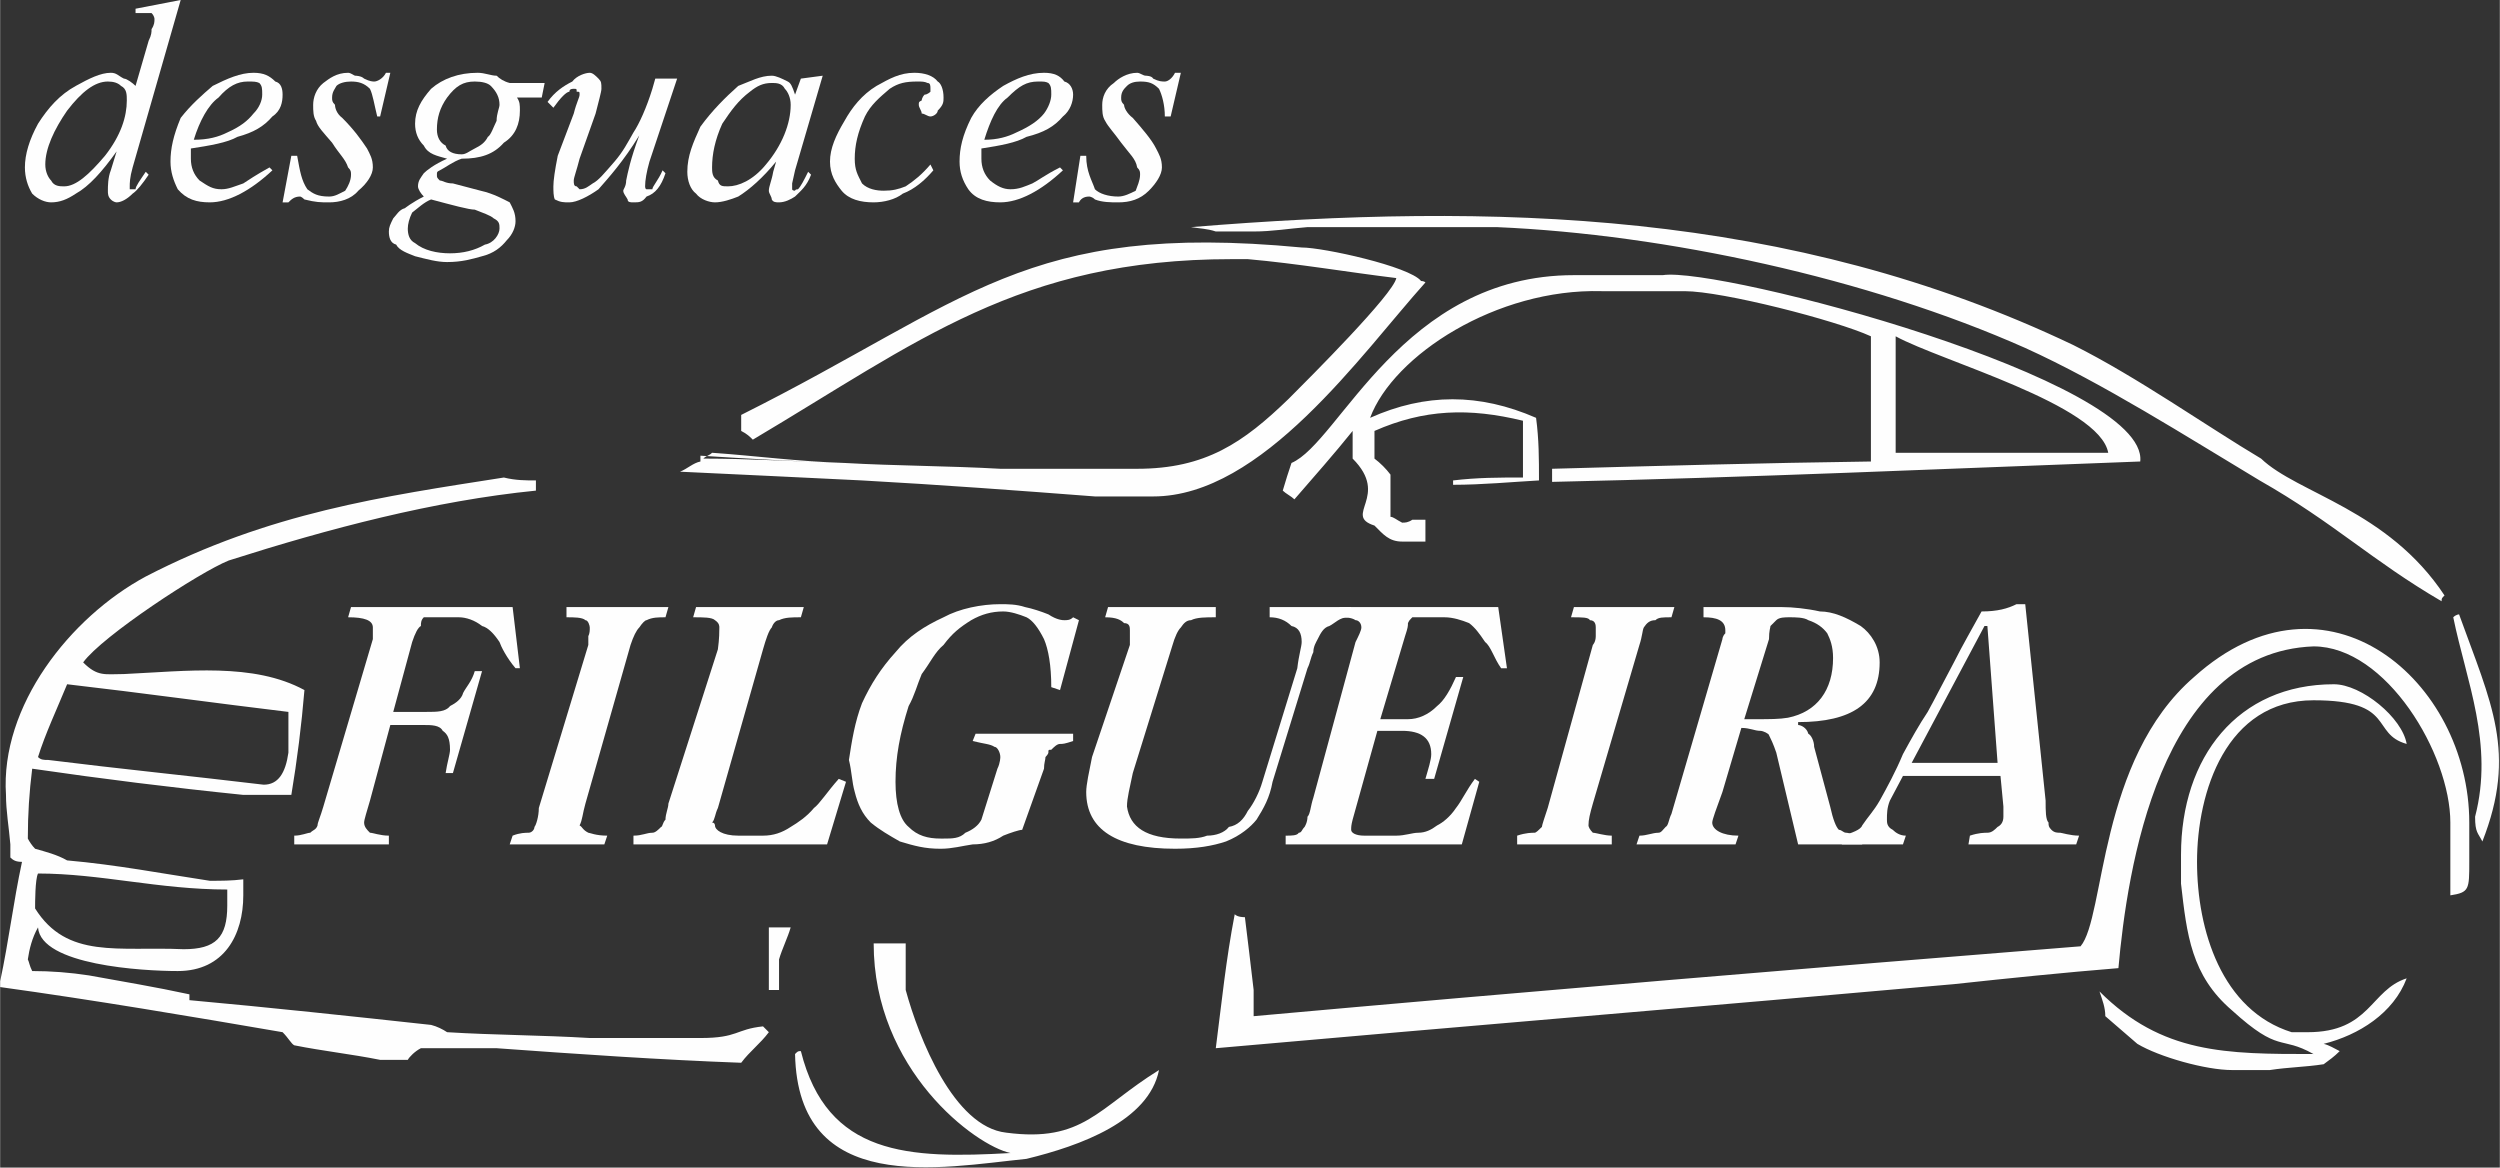
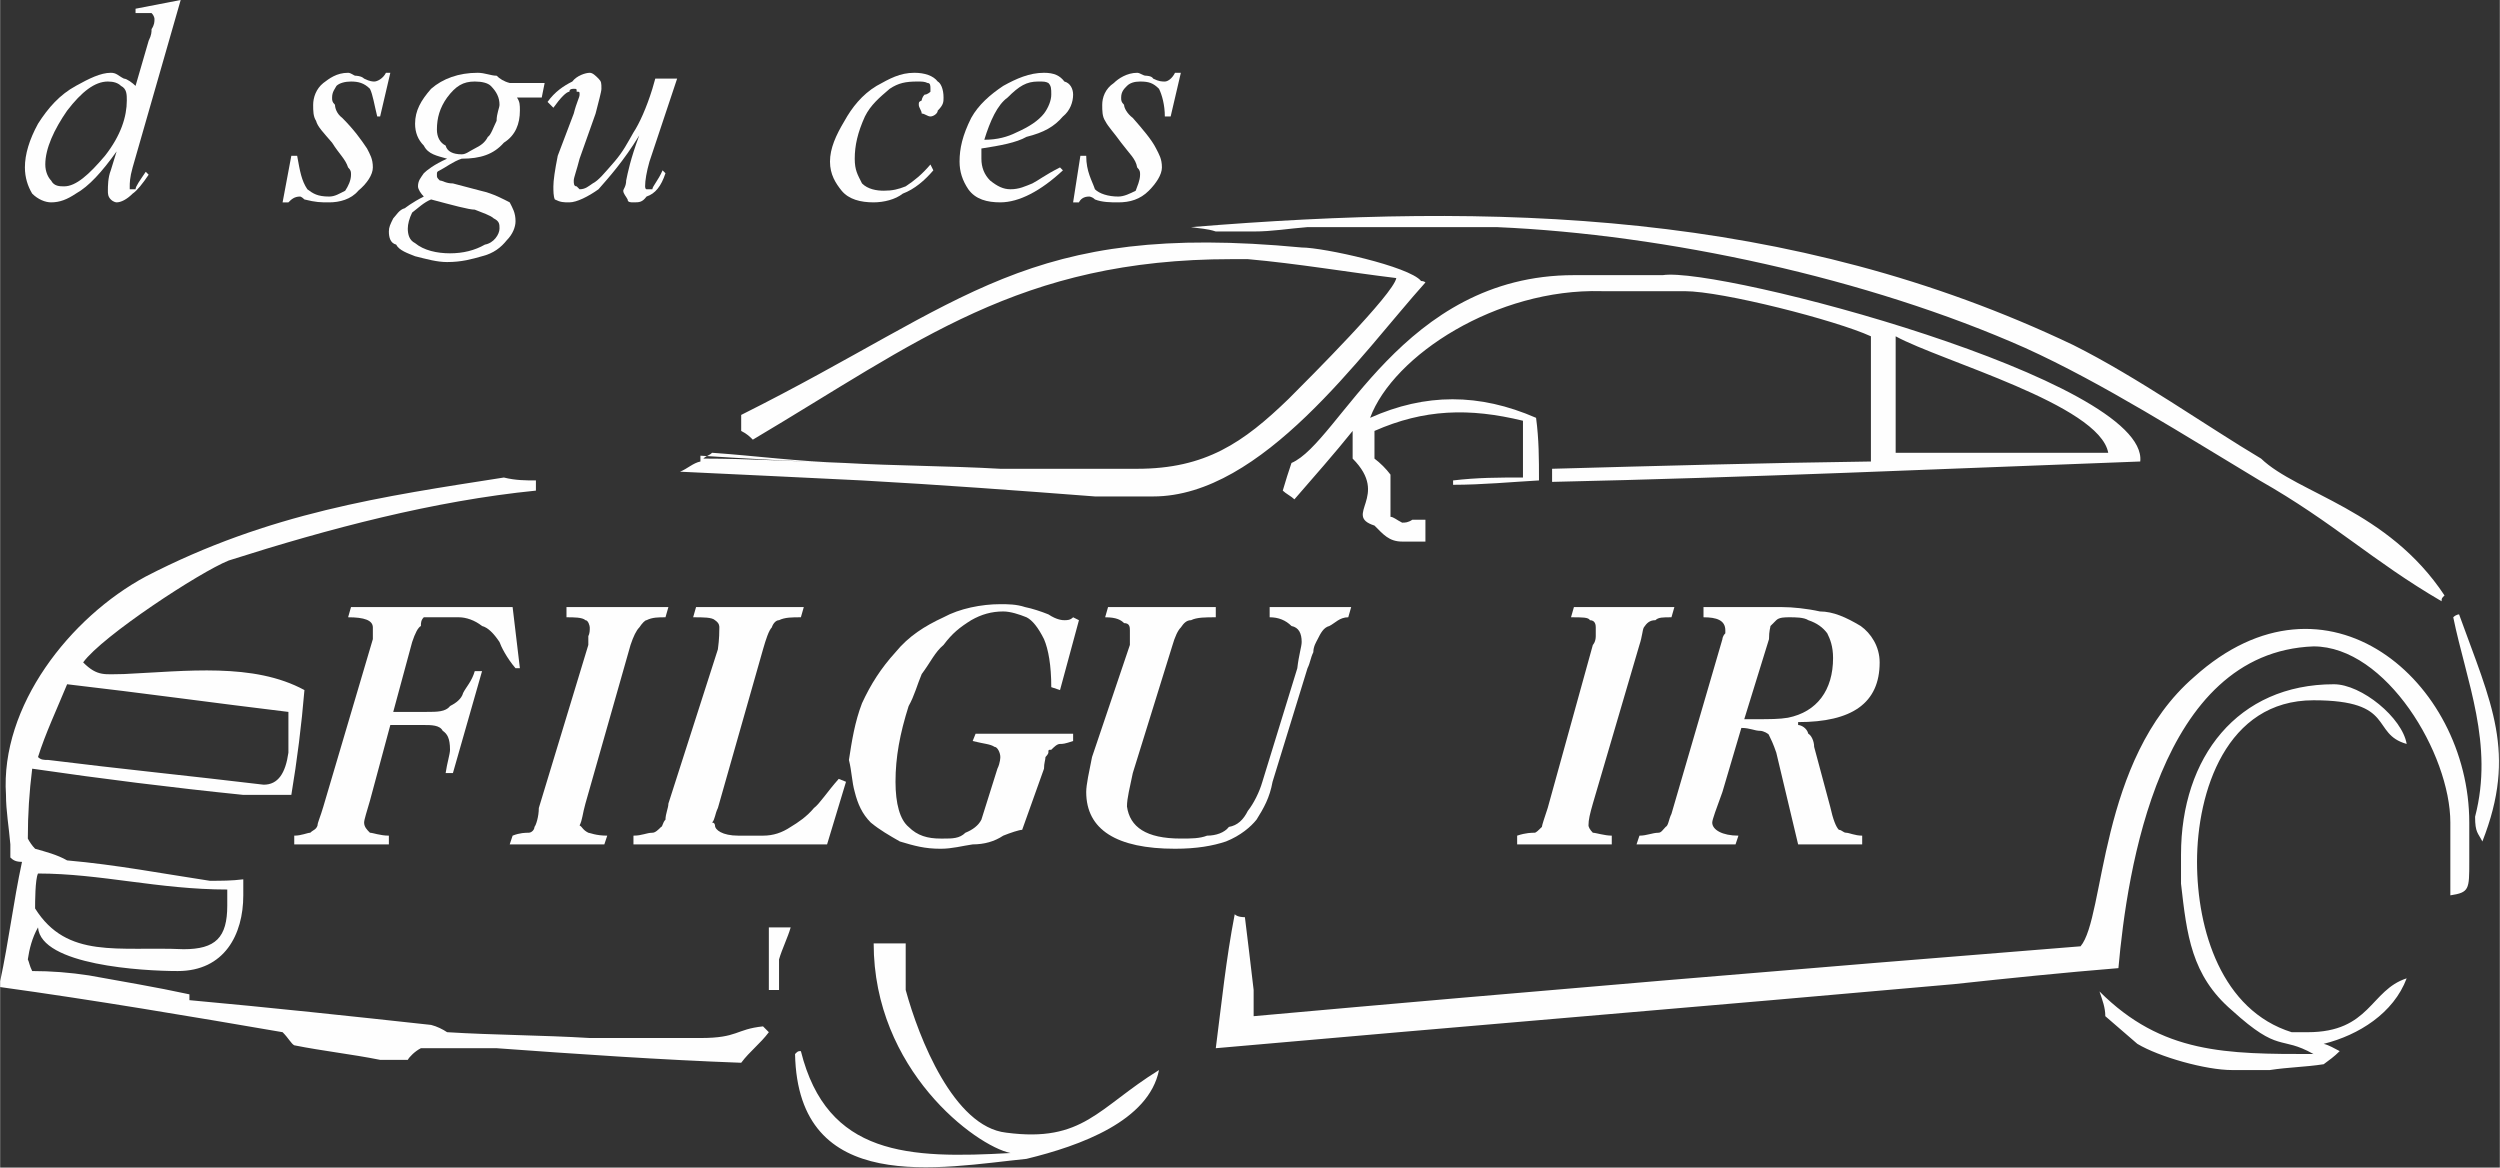
<svg xmlns="http://www.w3.org/2000/svg" xml:space="preserve" width="2897px" height="1353px" version="1.1" style="shape-rendering:geometricPrecision; text-rendering:geometricPrecision; image-rendering:optimizeQuality; fill-rule:evenodd; clip-rule:evenodd" viewBox="0 0 1717 802">
  <rect x="0" y="0" width="1717" height="802" fill="#333333" stroke="none" />
  <defs>
    <style type="text/css">
   
    .fil0 {fill:#FEFEFE}
    .fil1 {fill:#FEFEFE;fill-rule:nonzero}
   
  </style>
  </defs>
  <g id="Capa_x0020_1">
    <g id="_2428088940816">
      <path class="fil0" d="M368 337c0,-4 0,-6 0,-7 -7,0 -14,0 -22,-2 -83,13 -161,24 -246,68 -52,28 -100,89 -96,150 0,11 2,22 3,34 0,3 0,5 0,9 2,2 4,3 8,3 -6,28 -9,54 -15,82 0,0 0,2 0,4 65,9 130,20 194,31 4,4 6,8 8,9 20,4 39,6 59,10 6,0 11,0 19,0 1,-2 5,-6 9,-8 5,0 13,0 18,0 11,0 23,0 34,0 55,4 113,8 168,10 6,-8 13,-13 19,-21 -2,-2 -2,-2 -4,-4 -19,2 -17,8 -43,8 -26,0 -51,0 -76,0 -33,-2 -66,-2 -98,-4 -3,-2 -7,-4 -11,-5 -55,-6 -111,-12 -166,-17 0,-2 0,-2 0,-4 -23,-5 -47,-9 -69,-13 -13,-2 -26,-3 -39,-3 -2,-4 -2,-6 -3,-8 1,-7 3,-15 7,-22 2,26 72,30 96,30 32,0 45,-25 45,-52 0,-4 0,-8 0,-11 -8,1 -15,1 -23,1 -33,-5 -64,-11 -98,-14 -7,-4 -15,-6 -22,-8 -2,-2 -4,-5 -5,-7 0,-17 1,-32 3,-48 48,7 96,13 145,18 11,0 22,0 33,0 4,-24 7,-48 9,-72 -35,-19 -81,-13 -124,-11 -13,0 -18,2 -28,-8 13,-18 80,-62 100,-70 69,-22 141,-41 211,-48l0 0zm428 398c-42,26 -52,50 -105,43 -36,-4 -60,-65 -69,-98 0,-2 0,-4 0,-8 0,-7 0,-17 0,-24 -7,0 -15,0 -22,0 0,87 70,139 94,144 -70,4 -126,2 -144,-70 -2,0 -2,0 -4,2 2,98 100,78 159,72 37,-9 84,-26 91,-61zm887 -170c0,16 0,33 0,50 13,-2 13,-4 13,-23 0,-9 0,-18 0,-27 0,-97 -98,-182 -189,-100 -66,57 -61,165 -78,185 -188,15 -379,31 -568,48 0,-6 0,-11 0,-18 -2,-17 -4,-34 -6,-50 -1,0 -5,0 -7,-2 -6,31 -9,61 -13,92 169,-15 339,-29 507,-44 37,-4 76,-8 113,-11 6,-67 28,-217 134,-221 50,0 94,74 94,121zm-1174 -269c4,2 6,4 8,6 113,-67 183,-124 329,-124 4,0 8,0 11,0 34,3 69,9 102,13 -2,11 -59,68 -74,83 -31,30 -57,48 -104,48 -31,0 -63,0 -94,0 -35,-2 -72,-2 -107,-4 -32,-1 -62,-5 -91,-7 -2,2 -4,2 -6,4 32,0 63,2 97,3 -34,-1 -67,-3 -99,-5 0,2 0,4 0,5 0,-1 0,-1 0,-1 -5,1 -9,5 -14,7 42,2 85,4 125,6 54,3 108,7 160,11 15,0 28,0 40,0 75,0 143,-98 187,-147 0,0 -1,-1 -3,-1 -8,-10 -67,-23 -82,-23 -190,-18 -229,37 -385,115 0,4 0,8 0,11l0 0zm1168 117c0,-2 0,-2 2,-4 -39,-59 -101,-70 -126,-94 -37,-22 -85,-56 -129,-78 -195,-93 -398,-98 -606,-81 6,1 11,1 17,3 9,0 17,0 26,0 13,0 24,-2 37,-3 43,0 85,0 130,0 116,5 255,35 363,83 53,24 111,61 161,91 51,29 77,55 125,83l0 0zm-1149 267c2,0 5,0 7,0 0,-4 0,-10 0,-13 0,-4 0,-6 0,-8 2,-7 6,-15 8,-22 -6,0 -10,0 -15,0 0,15 0,30 0,43l0 0zm1172 -119c0,11 2,11 5,17 24,-61 6,-95 -16,-156 0,0 -2,0 -4,2 9,44 28,87 15,137l0 0zm-1676 63c0,-4 0,-20 2,-24 43,0 83,11 130,11 0,4 0,7 0,11 0,22 -8,30 -30,30 -45,-2 -80,7 -102,-28l0 0zm2 -104c5,-16 13,-33 20,-50 52,6 102,13 152,19 0,9 0,18 0,28 -2,14 -7,22 -17,22 -50,-6 -100,-11 -148,-17 -3,0 -5,0 -7,-2l0 0zm903 -224c0,8 0,13 0,19 26,26 -7,39 15,46 6,6 10,11 19,11 4,0 9,0 13,0 2,0 3,0 3,0 0,-4 0,-9 0,-15 -3,0 -5,0 -9,0 -3,2 -5,2 -7,2 -4,-2 -6,-4 -8,-4 0,-11 0,-20 0,-29 -3,-4 -7,-8 -11,-11 0,-6 0,-11 0,-19 34,-15 65,-16 102,-7 0,13 0,26 0,39 -17,0 -31,0 -48,2 0,1 0,3 0,3 20,0 41,-2 59,-3 0,-15 0,-28 -2,-43 -39,-17 -76,-17 -114,0 16,-43 87,-89 159,-87 18,0 39,0 57,0 26,0 104,20 128,31 0,28 0,56 0,84 0,0 0,2 0,2 -74,1 -146,3 -219,5 0,4 0,8 0,9 136,-3 269,-9 404,-14 6,-56 -289,-134 -328,-128 -20,0 -40,0 -61,0 -118,0 -161,115 -194,129 -2,6 -4,12 -6,19 2,2 6,4 8,6 13,-15 28,-32 40,-47l0 0zm519 15c-50,0 -98,0 -146,0 0,-26 0,-52 0,-80 31,17 140,47 146,80zm50 276c0,5 0,13 0,20 4,35 7,63 35,87 33,30 33,17 56,30 -60,0 -104,0 -147,-43 2,6 4,11 4,17 7,6 15,13 22,19 15,9 47,18 65,18 9,0 19,0 26,0 13,-2 24,-2 37,-4 4,-3 7,-5 11,-9 -4,-2 -7,-4 -11,-5 24,-6 48,-21 57,-45 -25,8 -25,37 -68,37 -2,0 -4,0 -4,0 -2,0 -5,0 -7,0 -48,-15 -65,-70 -65,-117 0,-48 20,-111 80,-111 57,0 39,23 64,30 -3,-18 -31,-41 -50,-41 -66,0 -105,50 -105,117l0 0z" />
      <path class="fil1" d="M124 0l-33 115c-2,7 -2,11 -2,13 0,0 0,2 0,2 0,0 0,0 2,0 0,0 0,0 2,0 0,-2 3,-6 7,-12l2 2c-4,6 -8,11 -11,13 -4,4 -8,6 -11,6 0,0 -2,0 -4,-2 -2,-2 -2,-4 -2,-6 0,-3 0,-9 2,-14l4 -13c-10,14 -19,24 -28,29 -6,4 -11,6 -17,6 -4,0 -9,-2 -13,-6 -3,-5 -5,-11 -5,-18 0,-9 3,-19 9,-30 7,-11 15,-20 26,-26 9,-5 17,-9 24,-9 4,0 5,2 9,4 2,0 6,3 8,5l9 -31c2,-4 2,-6 2,-8 2,-3 2,-5 2,-7 0,0 0,-2 -2,-4 0,0 -2,0 -6,0 0,0 -4,0 -5,0l0 -3 31 -6 0 0zm-37 69c0,-4 0,-8 -4,-10 -2,-2 -5,-3 -9,-3 -9,0 -18,7 -28,20 -9,13 -15,26 -15,37 0,5 2,9 4,11 2,4 6,4 9,4 8,0 17,-8 28,-21 11,-14 15,-27 15,-38z" />
-       <path id="_1" class="fil1" d="M131 102c0,2 0,5 0,7 0,6 2,11 6,15 6,4 9,6 15,6 5,0 9,-2 15,-4 3,-2 9,-6 18,-11l2 2c-15,14 -30,22 -43,22 -9,0 -16,-2 -22,-9 -3,-6 -5,-12 -5,-19 0,-9 2,-18 7,-30 7,-9 15,-16 22,-22 10,-5 19,-9 28,-9 7,0 11,2 15,6 4,1 5,5 5,9 0,5 -1,11 -7,15 -6,7 -13,11 -24,14 -7,4 -19,6 -32,8l0 0zm2 -6c10,0 17,-2 23,-5 9,-4 14,-8 18,-13 4,-4 6,-9 6,-13 0,-4 0,-6 -2,-8 -2,-1 -4,-1 -8,-1 -7,0 -13,3 -20,11 -7,5 -13,16 -17,29l0 0z" />
      <path id="_2" class="fil1" d="M268 50l-7 30 -2 0c-2,-8 -3,-15 -5,-19 -4,-4 -8,-5 -13,-5 -4,0 -8,1 -10,3 -1,2 -3,4 -3,8 0,2 0,3 2,5 0,2 1,6 5,9 8,8 13,15 17,21 2,4 4,7 4,13 0,5 -4,11 -10,16 -5,6 -13,8 -20,8 -6,0 -9,0 -17,-2 -2,-2 -3,-2 -3,-2 -4,0 -6,2 -8,4l-4 0 6 -32 4 0c2,11 3,17 7,23 4,3 7,5 15,5 4,0 7,-2 11,-4 2,-3 4,-7 4,-11 0,-2 0,-3 -2,-5 -2,-6 -6,-9 -11,-17 -6,-7 -10,-11 -11,-15 -2,-3 -2,-7 -2,-11 0,-5 2,-11 7,-15 4,-3 9,-7 17,-7 2,0 4,2 5,2 0,0 4,0 6,2 4,2 6,2 7,2 2,0 6,-2 8,-6l3 0 0 0z" />
      <path id="_3" class="fil1" d="M374 57l-2 10 -17 0c2,3 2,5 2,9 0,9 -3,17 -11,22 -7,8 -16,11 -29,11 -6,2 -11,6 -15,8 -2,1 -2,1 -2,3 0,2 0,2 2,4 2,0 4,2 9,2l19 5c9,2 16,6 20,8 2,4 4,7 4,13 0,4 -2,9 -6,13 -4,5 -9,9 -17,11 -7,2 -14,4 -24,4 -7,0 -14,-2 -22,-4 -5,-2 -11,-4 -13,-8 -4,-1 -5,-5 -5,-9 0,-3 1,-5 3,-9 2,-2 4,-6 8,-7 0,0 5,-4 13,-8 -2,-2 -4,-5 -4,-7 0,-4 2,-6 4,-9 2,-2 7,-6 16,-10 -7,-2 -13,-3 -16,-9 -4,-4 -6,-9 -6,-15 0,-9 4,-16 11,-24 8,-7 19,-11 32,-11 5,0 9,2 13,2 2,2 5,4 9,5l24 0 0 0zm-31 15c0,-5 -2,-9 -6,-13 -2,-2 -6,-3 -11,-3 -8,0 -13,3 -19,11 -5,7 -7,14 -7,22 0,5 2,9 6,11 1,4 5,6 11,6 3,0 5,-2 9,-4 4,-2 7,-4 9,-8 2,-1 4,-7 6,-11 0,-5 2,-9 2,-11l0 0zm-47 65c-5,2 -9,6 -13,9 -2,4 -3,8 -3,11 0,4 1,8 5,10 6,5 15,7 24,7 9,0 17,-2 24,-6 6,-1 10,-7 10,-11 0,-3 0,-5 -4,-7 -2,-2 -8,-4 -13,-6 -4,0 -15,-3 -30,-7l0 0z" />
      <path id="_4" class="fil1" d="M465 54l-19 57c-2,7 -3,13 -3,17 0,0 0,2 1,2 0,0 0,0 0,0 2,0 2,0 4,0 0,-2 4,-6 7,-13l2 2c-3,9 -7,14 -13,16 -3,4 -5,4 -9,4 -2,0 -4,0 -4,-2 -1,-2 -3,-4 -3,-6 0,-1 2,-3 2,-7 1,-5 3,-15 9,-31 -11,18 -21,29 -28,37 -7,5 -15,9 -20,9 -4,0 -6,0 -10,-2 -1,-2 -1,-6 -1,-9 0,-4 1,-11 3,-21l11 -29c2,-8 4,-11 4,-13 0,-2 0,-2 -2,-2 0,-2 0,-2 -2,-2 -1,0 -3,0 -3,2 -2,0 -6,4 -11,11l-4 -4c5,-7 11,-11 17,-14 3,-4 9,-6 12,-6 2,0 4,2 6,4 2,2 2,3 2,7 0,2 -2,9 -4,17l-11 31c-2,8 -4,13 -4,15 0,2 0,4 2,4 0,0 2,2 2,2 4,0 6,-2 9,-4 4,-2 8,-7 15,-15 6,-7 9,-13 13,-20 4,-6 9,-17 13,-30l2 -7 15 0 0 0z" />
-       <path id="_5" class="fil1" d="M565 52l-19 65 -2 9c0,0 0,2 0,2 0,0 0,2 0,2 0,0 0,1 2,1 0,0 0,-1 2,-1 2,-2 4,-6 7,-12l2 2c-3,8 -7,11 -11,15 -3,2 -7,4 -11,4 -2,0 -4,0 -5,-2 0,-2 -2,-4 -2,-6 0,-3 2,-7 3,-13l2 -7c-9,11 -18,19 -26,24 -5,2 -11,4 -16,4 -4,0 -10,-2 -13,-6 -4,-3 -6,-9 -6,-15 0,-11 4,-20 9,-31 8,-11 17,-20 26,-28 8,-3 15,-7 23,-7 3,0 7,2 11,4 2,1 3,3 5,9l4 -11 15 -2zm-35 5c-6,0 -10,2 -15,6 -8,6 -13,13 -19,22 -5,11 -7,21 -7,30 0,3 0,7 4,9 1,4 3,4 7,4 7,0 17,-4 26,-15 11,-13 17,-28 17,-41 0,-5 -2,-9 -4,-11 -2,-4 -6,-4 -9,-4l0 0z" />
      <path id="_6" class="fil1" d="M641 117c-6,7 -13,13 -21,16 -5,4 -13,6 -20,6 -9,0 -17,-2 -22,-8 -4,-5 -8,-11 -8,-20 0,-9 4,-18 10,-28 5,-9 12,-18 22,-24 9,-5 16,-9 26,-9 7,0 13,2 16,6 2,1 4,5 4,11 0,3 0,5 -4,9 0,2 -3,4 -5,4 -2,0 -4,-2 -6,-2 0,-2 -2,-4 -2,-6 0,-2 0,-2 2,-3 0,0 0,-2 2,-4 2,0 4,-2 4,-2 0,-2 0,-2 0,-2 0,-2 0,-4 -2,-4 -2,-1 -4,-1 -7,-1 -8,0 -13,1 -19,5 -7,6 -13,11 -17,19 -5,11 -7,20 -7,29 0,8 2,11 5,17 4,4 10,5 15,5 6,0 10,-1 15,-3 6,-4 11,-8 17,-15l2 4 0 0z" />
      <path id="_7" class="fil1" d="M674 102c0,2 0,5 0,7 0,6 2,11 6,15 5,4 9,6 14,6 6,0 10,-2 15,-4 4,-2 9,-6 19,-11l2 2c-15,14 -30,22 -43,22 -9,0 -17,-2 -22,-9 -4,-6 -6,-12 -6,-19 0,-9 2,-18 8,-30 5,-9 13,-16 22,-22 9,-5 18,-9 28,-9 7,0 11,2 14,6 4,1 6,5 6,9 0,5 -2,11 -7,15 -6,7 -13,11 -25,14 -7,4 -18,6 -31,8l0 0zm2 -6c9,0 16,-2 22,-5 9,-4 15,-8 19,-13 3,-4 5,-9 5,-13 0,-4 0,-6 -2,-8 -2,-1 -3,-1 -7,-1 -8,0 -13,3 -21,11 -7,5 -12,16 -16,29l0 0z" />
      <path id="_8" class="fil1" d="M811 50l-7 30 -4 0c0,-8 -2,-15 -4,-19 -4,-4 -7,-5 -13,-5 -4,0 -7,1 -9,3 -2,2 -4,4 -4,8 0,2 0,3 2,5 0,2 2,6 6,9 7,8 13,15 16,21 2,4 4,7 4,13 0,5 -4,11 -9,16 -6,6 -13,8 -21,8 -5,0 -11,0 -16,-2 -2,-2 -4,-2 -4,-2 -4,0 -6,2 -7,4l-4 0 5 -32 4 0c0,11 4,17 6,23 3,3 9,5 16,5 4,0 8,-2 12,-4 1,-3 3,-7 3,-11 0,-2 0,-3 -2,-5 -1,-6 -5,-9 -11,-17 -5,-7 -9,-11 -11,-15 -2,-3 -2,-7 -2,-11 0,-5 2,-11 8,-15 3,-3 9,-7 16,-7 2,0 4,2 6,2 0,0 4,0 5,2 4,2 6,2 8,2 2,0 5,-2 7,-6l4 0 0 0z" />
      <path class="fil1" d="M256 439c0,0 0,-2 0,-4 0,-2 0,-2 0,-4 0,-5 -6,-7 -17,-7l2 -7 111 0 5 42 -3 0c-6,-7 -10,-15 -11,-18 -4,-6 -8,-10 -12,-11 -5,-4 -11,-6 -16,-6l-19 0c-2,0 -3,0 -5,0 -2,2 -2,4 -2,6 -2,1 -4,5 -6,11l-13 48 23 0c7,0 13,0 16,-4 4,-2 8,-5 9,-9 2,-4 6,-8 8,-15l5 0 -20 70 -5 0c1,-7 3,-13 3,-16 0,-8 -2,-11 -5,-13 -2,-4 -8,-4 -13,-4l-23 0 -14 52c-2,7 -4,13 -4,15 0,3 2,5 4,7 2,0 7,2 13,2l0 6 -65 0 0 -6c5,0 9,-2 11,-2 2,-2 4,-2 5,-5 0,-2 2,-6 4,-13l34 -115 0 0z" />
      <path id="_1_0" class="fil1" d="M404 443c0,0 0,-2 0,-6 1,-2 1,-4 1,-6 0,-1 -1,-5 -3,-5 -2,-2 -8,-2 -13,-2l0 -7 70 0 -2 7c-5,0 -9,0 -13,2 -1,0 -3,2 -5,5 -2,2 -4,6 -6,12l-31 109c-2,7 -2,11 -4,15 2,1 2,3 6,5 1,0 5,2 13,2l-2 6 -65 0 2 -6c5,-2 9,-2 11,-2 2,0 4,-2 4,-4 1,-1 3,-7 3,-13l34 -112 0 0z" />
      <path id="_2_1" class="fil1" d="M493 446c1,-7 1,-13 1,-15 0,-1 0,-3 -3,-5 -2,-2 -8,-2 -15,-2l2 -7 74 0 -2 7c-6,0 -11,0 -15,2 -2,0 -4,2 -5,5 -2,2 -4,8 -6,15l-31 109c-2,4 -2,8 -4,10 2,0 2,2 2,2 0,3 5,7 16,7l17 0c7,0 13,-2 19,-6 5,-3 11,-7 16,-13 4,-3 9,-11 17,-20l5 2 -13 43 -133 0 0 -6c6,0 9,-2 13,-2 2,0 4,-2 6,-4 1,0 1,-3 3,-5 0,-4 2,-8 2,-11l34 -106 0 0z" />
      <path id="_3_2" class="fil1" d="M722 472c0,-15 -2,-26 -5,-33 -4,-8 -8,-13 -12,-15 -5,-2 -11,-4 -16,-4 -8,0 -15,2 -22,6 -8,5 -13,9 -19,17 -6,5 -9,12 -15,20 -3,7 -5,15 -9,22 -6,19 -9,35 -9,52 0,15 3,26 9,31 6,6 13,8 22,8 2,0 2,0 2,0 6,0 11,0 15,-4 5,-2 9,-5 11,-9l11 -35c2,-4 2,-8 2,-8 0,-3 -2,-7 -4,-7 -3,-2 -7,-2 -15,-4l2 -5 67 0 0 5c-6,2 -7,2 -9,2 -2,0 -4,2 -6,4 -2,0 -2,0 -2,2 0,0 0,1 -2,3 0,2 -1,4 -1,8l-15 42c-2,0 -8,2 -13,4 -6,4 -13,6 -21,6 -7,1 -14,3 -22,3 -11,0 -18,-2 -28,-5 -7,-4 -14,-8 -20,-13 -6,-6 -9,-13 -11,-21 -2,-7 -2,-14 -4,-22 2,-13 4,-26 9,-39 6,-13 13,-24 23,-35 9,-11 20,-18 33,-24 11,-6 26,-9 39,-9 5,0 11,0 17,2 5,1 11,3 16,5 6,4 10,4 11,4 2,0 4,0 6,-2l4 2 -13 48 -6 -2 0 0z" />
      <path id="_4_3" class="fil1" d="M750 520l26 -77c0,-4 0,-8 0,-10 0,-2 0,-5 -4,-5 -2,-2 -5,-4 -13,-4l2 -7 74 0 0 7c-7,0 -13,0 -17,2 -3,0 -5,2 -7,5 -2,2 -4,6 -6,13l-27 87c-2,10 -4,17 -4,23 2,14 13,22 37,22 7,0 13,0 18,-2 6,0 12,-2 15,-6 6,-1 10,-5 13,-11 4,-5 8,-13 10,-20l24 -78c1,-9 3,-15 3,-18 0,-6 -2,-10 -7,-11 -4,-4 -9,-6 -15,-6l0 -7 56 0 -2 7c-6,0 -9,4 -13,6 -4,1 -6,5 -8,9 -1,2 -3,5 -3,9 -2,4 -2,7 -4,11l-24 78c-2,11 -6,18 -11,26 -4,5 -11,11 -21,15 -9,3 -20,5 -35,5 -40,0 -61,-13 -61,-39 0,-5 2,-14 4,-24l0 0z" />
-       <path id="_5_4" class="fil1" d="M931 441c2,-4 4,-8 4,-10 0,-3 -2,-5 -4,-5 -3,-2 -7,-2 -13,-2l2 -7 109 0 6 42 -4 0c-5,-7 -7,-15 -11,-18 -4,-6 -7,-10 -11,-13 -5,-2 -11,-4 -17,-4l-14 0c-4,0 -6,0 -8,0 -2,2 -2,2 -3,4 0,2 0,3 -2,9l-17 57 19 0c7,0 14,-3 20,-9 5,-4 9,-11 13,-20l5 0 -20 70 -6 0c2,-7 4,-13 4,-17 0,-11 -7,-16 -20,-16l-17 0 -17 61c-1,4 -1,5 -1,7 0,2 3,4 9,4l22 0c6,0 11,-2 15,-2 5,0 9,-2 13,-5 4,-2 9,-6 13,-12 4,-5 7,-12 13,-20l3 2 -12 43 -121 0 0 -6c4,0 8,0 9,-2 2,0 2,-2 4,-4 0,0 2,-3 2,-7 2,-2 2,-7 4,-13l29 -107 0 0z" />
      <path id="_6_5" class="fil1" d="M1094 443c0,0 2,-2 2,-6 0,-2 0,-4 0,-6 0,-1 0,-5 -4,-5 -1,-2 -5,-2 -13,-2l2 -7 69 0 -2 7c-6,0 -9,0 -11,2 -4,0 -6,2 -8,5 -1,2 -1,6 -3,12l-32 109c-2,7 -3,11 -3,15 0,1 1,3 3,5 2,0 8,2 13,2l0 6 -65 0 0 -6c6,-2 10,-2 12,-2 1,0 3,-2 5,-4 0,-1 2,-7 4,-13l31 -112 0 0z" />
      <path id="_7_6" class="fil1" d="M1183 439c0,0 0,-2 2,-4 0,0 0,-2 0,-2 0,-7 -6,-9 -15,-9l0 -7 54 0c7,0 17,1 26,3 9,0 18,4 28,10 7,5 13,14 13,25 0,28 -19,41 -56,41l0 2c2,0 6,2 7,6 2,1 4,5 4,9l11 41c2,9 4,14 6,16 2,0 3,2 5,2 2,0 6,2 11,2l0 6 -44 0 -15 -63c-2,-6 -4,-10 -5,-12 0,-1 -4,-3 -6,-3 -4,0 -7,-2 -13,-2l-13 44c-4,11 -7,19 -7,21 0,5 7,9 18,9l-2 6 -68 0 2 -6c5,0 9,-2 13,-2 2,0 3,-2 5,-4 2,-1 2,-5 4,-9l35 -120 0 0zm32 0l-17 55c4,0 6,0 7,0 11,0 17,0 23,-1 20,-4 31,-19 31,-41 0,-8 -2,-13 -4,-17 -3,-4 -7,-7 -13,-9 -3,-2 -9,-2 -13,-2 -3,0 -7,0 -9,2 0,0 -2,2 -4,4 0,1 -1,3 -1,9l0 0z" />
-       <path id="_8_7" class="fil1" d="M1361 420c11,0 18,-2 24,-5l6 0 14 135c0,7 0,13 2,15 0,2 0,3 2,5 2,2 4,2 6,2 1,0 7,2 13,2l-2 6 -74 0 1 -6c6,-2 10,-2 12,-2 3,0 5,-2 7,-4 2,-1 4,-3 4,-7l0 -7 -2 -21 -67 0 -9 17c-2,5 -2,9 -2,13 0,2 0,5 4,7 2,2 5,4 9,4l-2 6 -42 0 1 -6c6,-2 12,-4 13,-7 4,-6 8,-10 12,-17 5,-9 11,-20 16,-32 6,-11 11,-20 17,-29 5,-9 11,-21 18,-34 6,-12 13,-24 19,-35l0 0zm4 10l-2 0 -50 94 59 0 -7 -94z" />
    </g>
  </g>
</svg>